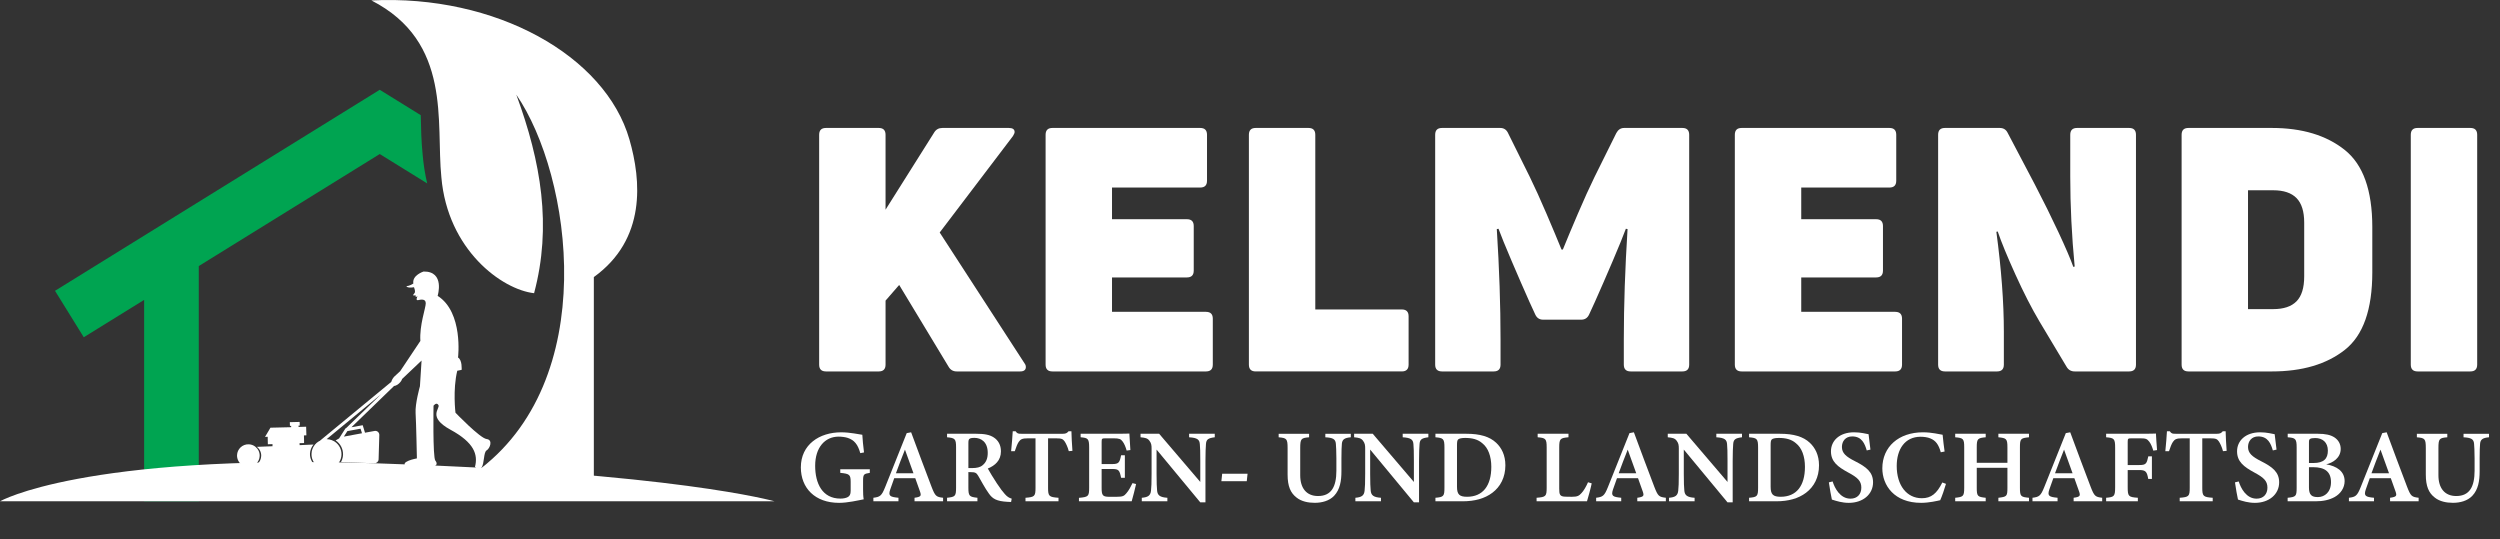
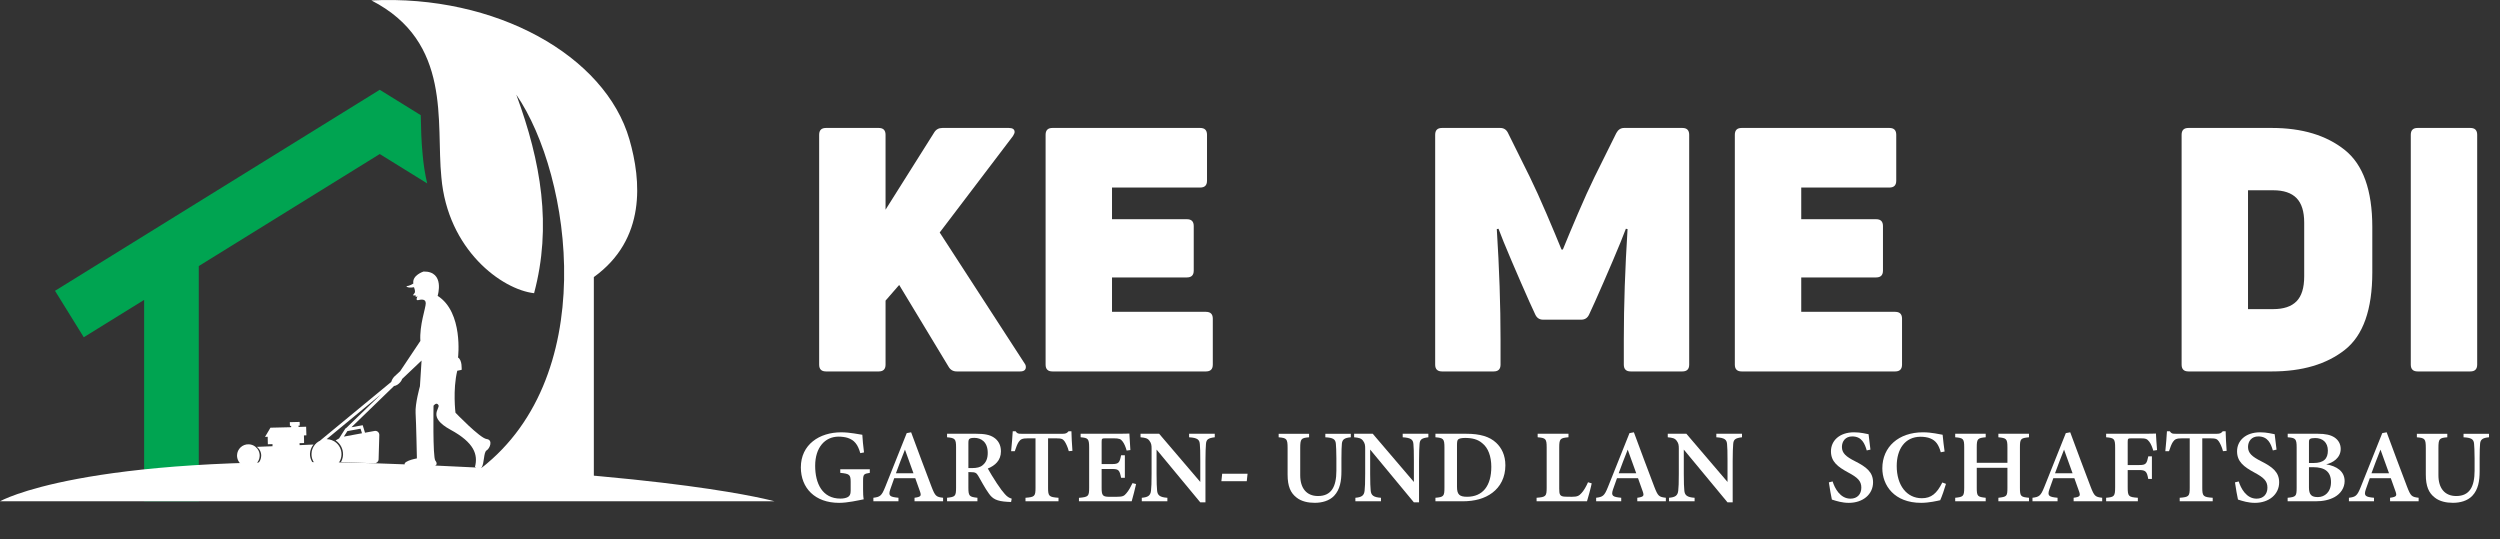
<svg xmlns="http://www.w3.org/2000/svg" id="Layer_2" data-name="Layer 2" viewBox="0 0 360.931 77.817">
  <rect x="0" y="0" width="360.931" height="77.817" fill="#333333" stroke="none" />
  <defs>
    <style>      .cls-1, .cls-2 {        fill: #fff;      }      .cls-2, .cls-3 {        fill-rule: evenodd;      }      .cls-3 {        fill: #00a451;      }    </style>
  </defs>
  <g id="Layer_1-2" data-name="Layer 1">
    <g>
      <g>
        <path class="cls-1" d="M70.257,63.385c-.955-.113-4.5-3.804-4.5-3.804,0,0-.405-3.319,.259-6.054l.631-.13s.113-1.408-.518-1.781c0,0,.793-6.524-2.946-8.903,0,0,1.101-3.556-2.029-3.513,0,0-1.684,.529-1.478,1.737,0,0-.563,.381-.994,.36,0,0,.022,.345,1.09,.173,0,0,.191,.502,.136,.721s-.427,.439-.183,.463c.244,.024,.296-.023,.296-.023l-.022,.205s.13,.054,.205-.022c.076-.076,.054,0,.054,0,0,0-.302,.604,.097,.518s1.112-.237,1.112,.453c0,.691-.923,3.151-.777,5.434l-2.914,4.365-.885,.82s-.305,.335-.404,.731l-10.33,8.522c-.044,.023-.092,.036-.134,.061-.202,.124-.389,.28-.544,.466-.301,.363-.492,.824-.503,1.326-.021,.632,.238,1.212,.663,1.621,.01,.016,.026,.026,.041,.041,.171,.161,.373,.29,.591,.383l.031,.016c.021,.01,.041,.016,.062,.026,.13,.052,.269,.088,.409,.114,.098,.015,.202,.026,.3,.031,.254,.005,.502-.031,.736-.114,.13-.036,.249-.093,.368-.155,.01-.005,.021-.01,.031-.021,.311-.176,.57-.425,.761-.725,.197-.316,.321-.689,.332-1.088,.021-.772-.363-1.466-.964-1.87-.031-.021-.067-.041-.104-.062-.104-.062-.207-.114-.326-.155-.212-.088-.461-.135-.705-.145h-.048l7.862-6.486-5.064,4.904-.071,.013-.891,1.399-.041,.062-.497,.285c.694,.456,1.093,1.228,1.072,2.062-.005,.073-.01,.15-.021,.223-.005,.052-.016,.109-.026,.161-.047,.244-.13,.477-.254,.694,0,.005,0,.01-.005,.01l4.843,.145c.321,.01,.585-.243,.596-.559l.104-3.517c.01-.368-.321-.653-.684-.585l-1.383,.254-.088-.29-.244-.793-1.626,.295,6.152-5.957c.286-.029,.651-.226,.95-.616,.13-.169,.189-.295,.21-.393l2.813-2.664-.237,3.712s-.712,2.525-.626,3.864c.086,1.338,.188,6.55,.188,6.55,0,0-2.75,.495-1.414,1.218h3.675s.989-.157,.4-.904c-.383-.484-.259-7.921-.259-7.921,0,0,.432-.583,.712-.086,.281,.496-1.662,1.705,1.748,3.561,3.41,1.856,3.982,3.578,3.524,5.35,0,0,.502,.698,.939,.116s.275-2.218,.745-2.493c.469-.275,.955-1.522,0-1.635Zm-23.068,.465c.523,.015,.984,.264,1.29,.642,.249,.311,.394,.704,.383,1.134-.005,.161-.031,.316-.078,.461-.166,.534-.58,.953-1.098,1.124-.047,.015-.088,.031-.13,.041-.15,.036-.306,.052-.466,.047-.093,0-.181-.01-.269-.031-.01,0-.021,0-.031-.005-.161-.031-.311-.088-.451-.161-.041-.021-.078-.041-.114-.067-.005,0-.005-.005-.01-.005-.492-.316-.818-.875-.798-1.507,.01-.409,.166-.782,.42-1.072,.141-.163,.323-.284,.515-.386l.004,.005,.082-.067c.23-.104,.485-.16,.751-.152Zm4.864-1.958l.13,.409,.078,.249-2.497,.461-.119,.021,.508-.793,1.901-.347Z" />
        <path class="cls-1" d="M36.875,64.502c-.264-.218-.601-.347-.969-.357-.901-.031-1.658,.679-1.684,1.58-.016,.601,.295,1.14,.767,1.435,.088,.057,.181,.104,.274,.14,.109,.042,.228,.073,.347,.093,.067,.01,.13,.016,.197,.016,.181,.005,.352-.016,.513-.067,.171-.047,.326-.124,.466-.223,.031-.021,.057-.041,.083-.062,.047-.036,.088-.078,.13-.119,.295-.285,.477-.679,.492-1.114,.016-.534-.228-1.015-.616-1.321Zm.057,1.782c-.155,.331-.456,.575-.818,.658-.036,.005-.067,.01-.104,.016-.057,.01-.119,.01-.176,.01h-.01c-.052,0-.098-.005-.145-.015-.585-.083-1.031-.606-1.015-1.212,.021-.658,.57-1.176,1.228-1.155,.373,.01,.699,.192,.912,.461,.161,.212,.254,.476,.243,.761-.005,.171-.041,.332-.114,.477Z" />
        <path class="cls-1" d="M35.895,64.446c-.733-.022-1.345,.555-1.366,1.288-.022,.733,.555,1.345,1.288,1.366,.733,.022,1.345-.555,1.366-1.288,.022-.733-.555-1.345-1.288-1.367Z" />
        <path class="cls-1" d="M47.046,67.621c1.131,.034,2.074-.856,2.108-1.987,.034-1.131-.856-2.074-1.987-2.108-1.131-.034-2.074,.856-2.108,1.987-.033,1.131,.856,2.074,1.987,2.108Z" />
        <path class="cls-1" d="M45.459,67.173h-.408l-.212,.018h-.319l-.426,.018,.106,.195h-3.013l-.479-.318-.018-.019h-.301l-.302-.018-.745-.018-2.127-.071v-.018c.301-.283,.478-.674,.497-1.117,.018-.532-.231-1.011-.62-1.312l2.25-.089v-.302l-.673,.019-.018-.869v-.213l-.391,.018,.62-1.046,.142-.247,.035-.036,2.96-.071,.019-.018v-.177h-.178l-.018-.532,1.419-.035,.018,.532h-.177v.195l1.098-.036,.036,1.242-.354,.018,.018,.798v.302l-.656,.018,.019,.283,2.003-.089c-.302,.354-.497,.834-.514,1.329-.018,.656,.266,1.242,.709,1.667Z" />
        <path class="cls-1" d="M40.082,63.075c.002-.075-.056-.136-.131-.138-.073-.002-.134,.056-.136,.131-.002,.073,.056,.134,.128,.136,.075,.002,.136-.056,.138-.128Z" />
        <path class="cls-1" d="M41.437,62.959c.002-.075-.056-.136-.128-.138s-.134,.056-.136,.131c-.002,.073,.056,.134,.128,.136s.134-.056,.136-.128Z" />
        <path class="cls-1" d="M42.819,62.865c.002-.073-.056-.134-.128-.136s-.134,.056-.136,.128c-.002,.075,.056,.136,.128,.138s.134-.056,.136-.131Z" />
      </g>
      <path class="cls-3" d="M7.943,41.985l4.151,6.705,8.717-5.396v29.077h7.886V38.412l26.127-16.174,6.848,4.239c-.316-1.358-.531-2.747-.653-4.148-.191-1.892-.234-3.797-.276-5.702l-5.919-3.664L7.943,41.985Z" />
      <path class="cls-2" d="M85.688,69.922c.015-.12,.032-.241,.046-.362v-29.558c7.587-5.465,6.842-13.951,5.138-19.866C87.38,8.009,71.551-.822,53.618,.061c11.71,6,9.3,17.643,10.103,25.53,.903,10.479,8.726,16.208,13.386,16.739,2.576-9.664,1.028-18.907-2.567-28.66,8.007,11.633,12.367,41.419-5.921,54.559,2.403,.319,14.704,1.273,17.069,1.694" />
      <g>
        <path class="cls-1" d="M119.246,53.625c-.656,0-.983-.327-.983-.983V19.456c0-.655,.327-.983,.983-.983h7.62c.655,0,.983,.328,.983,.983v10.816l7.03-11.16c.262-.426,.655-.639,1.18-.639h9.587c.557,0,.836,.196,.836,.59,0,.131-.083,.328-.246,.59l-10.57,13.914,12.242,18.879c.131,.164,.197,.344,.197,.541,0,.426-.279,.639-.835,.639h-9.145c-.525,0-.918-.229-1.18-.688l-7.128-11.799-1.967,2.262v9.243c0,.656-.328,.983-.983,.983h-7.62Z" />
        <path class="cls-1" d="M174.112,45.022c.655,0,.983,.328,.983,.983v6.637c0,.656-.328,.983-.983,.983h-22.173c-.656,0-.983-.327-.983-.983V19.456c0-.655,.327-.983,.983-.983h21.337c.655,0,.983,.328,.983,.983v6.637c0,.656-.328,.983-.983,.983h-12.733v4.572h10.816c.655,0,.983,.328,.983,.983v6.44c0,.656-.328,.983-.983,.983h-10.816v4.966h13.569Z" />
-         <path class="cls-1" d="M181.289,53.625c-.656,0-.983-.327-.983-.983V19.456c0-.655,.327-.983,.983-.983h7.62c.655,0,.983,.328,.983,.983v25.221h12.488c.655,0,.983,.328,.983,.983v6.981c0,.656-.328,.983-.983,.983h-21.091Z" />
        <path class="cls-1" d="M208.182,53.625c-.656,0-.983-.327-.983-.983V19.456c0-.655,.327-.983,.983-.983h8.407c.524,0,.901,.246,1.131,.737l3.146,6.342c.721,1.475,1.524,3.245,2.409,5.31,.885,2.065,1.605,3.786,2.163,5.162h.197c.557-1.376,1.278-3.097,2.163-5.162s1.688-3.835,2.409-5.31l3.146-6.342c.262-.492,.639-.737,1.13-.737h8.407c.655,0,.983,.328,.983,.983V52.642c0,.656-.328,.983-.983,.983h-7.473c-.656,0-.983-.327-.983-.983v-3.589c0-4.981,.18-10.308,.541-15.978l-.246-.049c-.361,.983-.992,2.532-1.893,4.646-.902,2.114-1.762,4.089-2.581,5.924l-.835,1.819c-.23,.492-.607,.738-1.131,.738h-5.506c-.525,0-.902-.246-1.131-.738l-.836-1.819c-.819-1.835-1.68-3.81-2.581-5.924-.902-2.114-1.532-3.663-1.893-4.646l-.246,.049c.36,5.67,.541,10.997,.541,15.978v3.589c0,.656-.328,.983-.983,.983h-7.473Z" />
        <path class="cls-1" d="M273.618,45.022c.655,0,.983,.328,.983,.983v6.637c0,.656-.328,.983-.983,.983h-22.173c-.656,0-.983-.327-.983-.983V19.456c0-.655,.327-.983,.983-.983h21.337c.655,0,.983,.328,.983,.983v6.637c0,.656-.328,.983-.983,.983h-12.733v4.572h10.816c.655,0,.983,.328,.983,.983v6.44c0,.656-.328,.983-.983,.983h-10.816v4.966h13.569Z" />
-         <path class="cls-1" d="M280.795,53.625c-.656,0-.983-.327-.983-.983V19.456c0-.655,.327-.983,.983-.983h7.915c.524,0,.901,.229,1.131,.688l3.933,7.473c1.245,2.393,2.385,4.695,3.417,6.907s1.745,3.876,2.139,4.99l.197-.049c-.427-4.457-.639-8.783-.639-12.979v-6.047c0-.655,.327-.983,.983-.983h7.522c.655,0,.983,.328,.983,.983V52.642c0,.656-.328,.983-.983,.983h-7.866c-.525,0-.918-.229-1.18-.688l-3.884-6.489c-1.148-1.934-2.311-4.204-3.491-6.81-1.18-2.605-2.033-4.678-2.557-6.219l-.196,.049c.72,5.376,1.082,10.194,1.082,14.454v4.72c0,.656-.328,.983-.983,.983h-7.522Z" />
        <path class="cls-1" d="M315.947,53.625c-.656,0-.983-.327-.983-.983V19.456c0-.655,.327-.983,.983-.983h12.045c4.359,0,7.866,1.057,10.521,3.171,2.655,2.114,3.982,5.826,3.982,11.136v6.539c0,5.376-1.32,9.104-3.958,11.185-2.639,2.082-6.154,3.122-10.546,3.122h-12.045Zm12.242-8.997c1.507,0,2.63-.376,3.368-1.131,.737-.753,1.106-1.949,1.106-3.589v-7.768c0-1.605-.369-2.786-1.106-3.54-.737-.753-1.86-1.131-3.368-1.131h-3.638v17.158h3.638Z" />
        <path class="cls-1" d="M357.637,52.642c0,.656-.328,.983-.983,.983h-7.62c-.656,0-.983-.327-.983-.983V19.456c0-.655,.327-.983,.983-.983h7.62c.655,0,.983,.328,.983,.983V52.642Z" />
      </g>
      <g>
        <path class="cls-1" d="M125.574,68.268c-.881,.14-.97,.21-.97,1.183v1.192c0,.535,.015,1.039,.09,1.444-.823,.161-2.32,.511-3.551,.511-3.483,0-5.523-2.134-5.523-5.12,0-3.301,2.687-5.064,5.814-5.064,1.325,0,2.577,.3,3.061,.355,.03,.623,.134,1.684,.245,2.551l-.538,.1c-.36-1.275-.873-1.883-1.808-2.198-.345-.12-.921-.185-1.317-.185-1.983,0-3.39,1.575-3.39,4.212,0,2.551,1.035,4.735,3.652,4.735,.374,0,.79-.066,1.07-.226,.256-.151,.403-.374,.403-.892v-1.289c0-1.065-.179-1.176-1.501-1.31v-.513h4.264v.513Z" />
        <path class="cls-1" d="M132.033,72.372v-.508c.956-.13,.998-.29,.788-.908-.166-.497-.427-1.198-.683-1.919h-3.035c-.191,.538-.407,1.114-.578,1.631-.32,.956-.013,1.076,1.188,1.196v.508h-3.621v-.508c.945-.12,1.185-.245,1.7-1.536l3.114-7.797,.636-.119c.955,2.594,1.98,5.322,2.944,7.858,.529,1.364,.664,1.474,1.67,1.594v.508h-4.125Zm-1.383-7.458c-.451,1.153-.902,2.285-1.303,3.411h2.532l-1.229-3.411Z" />
        <path class="cls-1" d="M145.974,72.473c-.127,0-.302-.005-.487-.021-1.622-.084-2.187-.448-2.71-1.183-.584-.804-1.056-1.729-1.556-2.582-.251-.431-.456-.521-1.036-.521l-.378-.01v2.248c0,1.236,.155,1.33,1.306,1.46v.508h-4.385v-.508c1.176-.125,1.301-.224,1.301-1.46v-5.829c0-1.216-.155-1.339-1.301-1.445v-.508h4.166c1.251,0,2.005,.145,2.604,.549,.605,.4,1.01,1.065,1.01,1.99,0,1.319-.864,2.061-1.896,2.482,.241,.455,.847,1.44,1.297,2.125,.535,.814,.85,1.209,1.156,1.555,.366,.406,.594,.542,.997,.67l-.089,.479Zm-5.652-4.895c.692,0,1.187-.11,1.533-.406,.526-.425,.747-1.005,.747-1.786,0-1.595-.967-2.17-1.917-2.17-.416,0-.632,.06-.727,.15-.115,.095-.15,.265-.15,.596v3.616h.515Z" />
        <path class="cls-1" d="M154.302,65.134c-.155-.616-.432-1.16-.587-1.391-.259-.347-.39-.461-1.254-.461h-1.149v7.139c0,1.229,.139,1.345,1.506,1.444v.508h-4.765v-.508c1.317-.1,1.447-.21,1.447-1.444v-7.139h-1.072c-.835,0-1.075,.12-1.35,.511-.199,.291-.378,.768-.573,1.352h-.528c.1-1.032,.199-2.123,.234-2.885h.414c.225,.351,.399,.365,.839,.365h5.979c.41,0,.589-.08,.833-.365h.409c.01,.656,.07,1.893,.145,2.831l-.528,.045Z" />
        <path class="cls-1" d="M164.019,69.88c-.081,.4-.495,2.062-.635,2.492h-7.612v-.498c1.375-.125,1.471-.22,1.471-1.47v-5.798c0-1.296-.175-1.38-1.231-1.476v-.508h4.775c1.517,0,2.063-.015,2.263-.03,.015,.307,.084,1.5,.145,2.383l-.538,.075c-.135-.51-.354-1.02-.577-1.306-.26-.369-.507-.464-1.319-.464h-1.132c-.533,0-.583,.036-.583,.519v3.198h1.538c.94,0,1.063-.225,1.273-1.274h.543v3.255h-.543c-.224-1.099-.344-1.269-1.288-1.269h-1.523v2.722c0,1.04,.135,1.276,1.002,1.291h1.181c.866,0,1.065-.115,1.395-.515,.343-.393,.648-.969,.878-1.458l.519,.13Z" />
        <path class="cls-1" d="M175.379,63.131c-.931,.115-1.226,.294-1.271,.974-.035,.548-.074,1.1-.074,2.437v5.985h-.746l-6.312-7.62v3.516c0,1.321,.035,1.938,.075,2.372,.05,.697,.386,1,1.485,1.07v.508h-3.694v-.508c.881-.075,1.251-.3,1.331-1.016,.055-.519,.084-1.106,.084-2.432v-3.649c0-.469-.03-.768-.31-1.136-.275-.375-.62-.436-1.286-.501v-.508h2.688l5.94,6.959v-3.041c0-1.336-.02-1.884-.065-2.402-.045-.655-.322-.934-1.551-1.008v-.508h3.705v.508Z" />
        <path class="cls-1" d="M179.999,69.471h-3.665l.115-1.081h3.665l-.115,1.081Z" />
        <path class="cls-1" d="M195.02,63.131c-.955,.079-1.241,.349-1.291,.941-.034,.414-.064,.965-.064,2.131v1.844c0,1.374-.199,2.631-1.06,3.537-.695,.725-1.745,1.009-2.799,1.009-.948,0-1.917-.2-2.606-.749-.88-.67-1.306-1.627-1.306-3.333v-3.805c0-1.37-.129-1.469-1.291-1.574v-.508h4.393v.508c-1.151,.094-1.281,.205-1.281,1.574v3.906c0,1.858,.898,3,2.572,3,1.906,0,2.649-1.32,2.649-3.654v-1.754c0-1.156-.045-1.706-.075-2.141-.055-.685-.448-.871-1.52-.931v-.508h3.678v.508Z" />
        <path class="cls-1" d="M206.216,63.131c-.931,.115-1.226,.294-1.271,.974-.035,.548-.075,1.1-.075,2.437v5.985h-.745l-6.312-7.62v3.516c0,1.321,.035,1.938,.075,2.372,.05,.697,.386,1,1.485,1.07v.508h-3.694v-.508c.881-.075,1.251-.3,1.331-1.016,.055-.519,.084-1.106,.084-2.432v-3.649c0-.469-.03-.768-.31-1.136-.275-.375-.62-.436-1.286-.501v-.508h2.688l5.94,6.959v-3.041c0-1.336-.02-1.884-.065-2.402-.045-.655-.322-.934-1.551-1.008v-.508h3.705v.508Z" />
        <path class="cls-1" d="M211.69,62.623c1.988,0,3.372,.41,4.321,1.305,.755,.71,1.324,1.76,1.324,3.249,0,1.735-.72,3.092-1.875,3.962-1.121,.845-2.556,1.234-4.313,1.234h-3.91v-.508c1.193-.101,1.301-.225,1.301-1.465v-5.799c0-1.271-.17-1.37-1.301-1.47v-.508h4.453Zm-1.339,7.667c0,1.086,.344,1.43,1.449,1.43,2.261,0,3.504-1.562,3.504-4.324,0-1.499-.448-2.743-1.311-3.415-.651-.562-1.462-.756-2.467-.756-.597,0-.889,.109-1,.21-.135,.119-.176,.343-.176,.83v6.024Z" />
        <path class="cls-1" d="M229.798,69.785c-.109,.582-.54,2.162-.68,2.587h-7.277v-.508c1.336-.105,1.456-.2,1.456-1.465v-5.799c0-1.265-.15-1.37-1.301-1.47v-.508h4.449v.508c-1.181,.11-1.336,.199-1.336,1.47v5.919c0,.856,.062,1.174,.897,1.189,.025,.01,.851,.015,.922,.015,.823,0,1.048-.148,1.403-.543,.316-.332,.68-.96,.934-1.555l.533,.159Z" />
        <path class="cls-1" d="M236.38,72.372v-.508c.956-.13,.998-.29,.788-.908-.166-.497-.427-1.198-.683-1.919h-3.035c-.191,.538-.407,1.114-.578,1.631-.32,.956-.013,1.076,1.188,1.196v.508h-3.621v-.508c.945-.12,1.185-.245,1.7-1.536l3.114-7.797,.636-.119c.955,2.594,1.98,5.322,2.944,7.858,.529,1.364,.664,1.474,1.67,1.594v.508h-4.125Zm-1.383-7.458c-.451,1.153-.902,2.285-1.303,3.411h2.532l-1.229-3.411Z" />
        <path class="cls-1" d="M251.497,63.131c-.931,.115-1.226,.294-1.271,.974-.035,.548-.074,1.1-.074,2.437v5.985h-.746l-6.312-7.62v3.516c0,1.321,.035,1.938,.075,2.372,.05,.697,.386,1,1.485,1.07v.508h-3.694v-.508c.881-.075,1.251-.3,1.331-1.016,.055-.519,.084-1.106,.084-2.432v-3.649c0-.469-.03-.768-.31-1.136-.275-.375-.62-.436-1.286-.501v-.508h2.688l5.94,6.959v-3.041c0-1.336-.02-1.884-.065-2.402-.045-.655-.322-.934-1.551-1.008v-.508h3.705v.508Z" />
-         <path class="cls-1" d="M256.971,62.623c1.988,0,3.372,.41,4.321,1.305,.755,.71,1.324,1.76,1.324,3.249,0,1.735-.72,3.092-1.875,3.962-1.121,.845-2.556,1.234-4.313,1.234h-3.91v-.508c1.193-.101,1.301-.225,1.301-1.465v-5.799c0-1.271-.17-1.37-1.301-1.47v-.508h4.453Zm-1.339,7.667c0,1.086,.344,1.43,1.449,1.43,2.261,0,3.504-1.562,3.504-4.324,0-1.499-.448-2.743-1.311-3.415-.651-.562-1.462-.756-2.467-.756-.597,0-.889,.109-1,.21-.135,.119-.176,.343-.176,.83v6.024Z" />
        <path class="cls-1" d="M269.505,65.03c-.284-.971-.704-2.023-2.095-2.023-.975,0-1.487,.699-1.487,1.518,0,.898,.592,1.404,1.886,2.059,1.673,.842,2.609,1.59,2.609,3.054,0,1.702-1.433,2.96-3.504,2.96-.939,0-1.768-.255-2.441-.476-.1-.371-.329-1.742-.434-2.484l.543-.13c.3,.966,1.077,2.485,2.579,2.485,.973,0,1.564-.633,1.564-1.598,0-.97-.566-1.464-1.847-2.154-1.565-.845-2.538-1.585-2.538-3.087,0-1.491,1.188-2.741,3.343-2.741,.967,0,1.763,.225,2.087,.275,.06,.55,.149,1.267,.269,2.222l-.533,.12Z" />
        <path class="cls-1" d="M280.946,69.855c-.21,.74-.6,1.858-.834,2.363-.406,.09-1.615,.379-2.755,.379-3.877,0-5.6-2.521-5.6-4.99,0-3.089,2.354-5.194,5.87-5.194,1.3,0,2.418,.299,2.835,.354,.07,.695,.175,1.731,.285,2.422l-.552,.105c-.31-1.112-.729-1.688-1.513-2.003-.371-.161-.937-.236-1.4-.236-2.28,0-3.448,1.82-3.448,4.217,0,2.797,1.441,4.657,3.628,4.657,1.354,0,2.163-.676,2.957-2.273l.528,.199Z" />
        <path class="cls-1" d="M292.93,63.131c-1.196,.12-1.307,.205-1.307,1.455v5.839c0,1.25,.125,1.325,1.307,1.44v.508h-4.419v-.508c1.206-.15,1.306-.189,1.306-1.44v-2.883h-4.428v2.883c0,1.245,.13,1.31,1.292,1.44v.508h-4.404v-.508c1.146-.125,1.301-.189,1.301-1.44v-5.839c0-1.25-.135-1.354-1.301-1.455v-.508h4.404v.508c-1.161,.105-1.292,.21-1.292,1.455v2.229h4.428v-2.229c0-1.245-.155-1.34-1.306-1.455v-.508h4.419v.508Z" />
        <path class="cls-1" d="M299.375,72.372v-.508c.956-.13,.998-.29,.788-.908-.166-.497-.427-1.198-.683-1.919h-3.035c-.191,.538-.407,1.114-.578,1.631-.32,.956-.013,1.076,1.188,1.196v.508h-3.621v-.508c.945-.12,1.185-.245,1.7-1.536l3.114-7.797,.636-.119c.955,2.594,1.98,5.322,2.944,7.858,.529,1.364,.664,1.474,1.67,1.594v.508h-4.124Zm-1.383-7.458c-.451,1.153-.902,2.285-1.303,3.411h2.532l-1.229-3.411Z" />
        <path class="cls-1" d="M310.878,65.06c-.155-.518-.353-1.004-.592-1.305-.305-.393-.51-.474-1.272-.474h-1.293c-.484,0-.539,.036-.539,.519v3.338h1.694c.953,0,1.058-.209,1.282-1.259h.519v3.262h-.533c-.176-1.031-.359-1.28-1.268-1.28h-1.694v2.46c0,1.354,.111,1.443,1.466,1.543v.508h-4.58v-.508c1.167-.1,1.301-.195,1.301-1.543v-5.667c0-1.325-.14-1.424-1.301-1.524v-.508h4.97c1.311,0,1.977-.015,2.222-.03,.015,.355,.084,1.561,.16,2.388l-.543,.08Z" />
        <path class="cls-1" d="M320.938,65.134c-.155-.616-.432-1.16-.587-1.391-.259-.347-.39-.461-1.254-.461h-1.149v7.139c0,1.229,.14,1.345,1.506,1.444v.508h-4.765v-.508c1.317-.1,1.447-.21,1.447-1.444v-7.139h-1.072c-.835,0-1.075,.12-1.35,.511-.199,.291-.378,.768-.573,1.352h-.528c.1-1.032,.199-2.123,.234-2.885h.414c.225,.351,.399,.365,.839,.365h5.979c.41,0,.589-.08,.833-.365h.409c.01,.656,.07,1.893,.145,2.831l-.528,.045Z" />
        <path class="cls-1" d="M328.135,65.03c-.284-.971-.704-2.023-2.095-2.023-.975,0-1.487,.699-1.487,1.518,0,.898,.592,1.404,1.886,2.059,1.673,.842,2.609,1.59,2.609,3.054,0,1.702-1.433,2.96-3.504,2.96-.939,0-1.768-.255-2.441-.476-.1-.371-.329-1.742-.434-2.484l.543-.13c.3,.966,1.077,2.485,2.579,2.485,.973,0,1.564-.633,1.564-1.598,0-.97-.566-1.464-1.847-2.154-1.565-.845-2.538-1.585-2.538-3.087,0-1.491,1.188-2.741,3.343-2.741,.967,0,1.763,.225,2.087,.275,.06,.55,.149,1.267,.269,2.222l-.533,.12Z" />
        <path class="cls-1" d="M335.84,67.034c1.528,.27,2.659,.999,2.659,2.434,0,.961-.58,1.811-1.445,2.291-.77,.425-1.672,.614-2.761,.614h-4.021v-.508c1.197-.12,1.301-.216,1.301-1.45v-5.82c0-1.254-.174-1.379-1.292-1.464v-.508h4.339c1.135,0,1.85,.166,2.408,.525,.544,.36,.904,.925,.904,1.67,0,1.303-1.165,2.016-2.092,2.216Zm-1.842-.189c1.503,0,2.081-.631,2.081-1.783,0-1.216-.782-1.821-1.822-1.821-.381,0-.622,.045-.752,.131-.149,.1-.155,.245-.155,.618v2.855h.648Zm-.648,3.541c0,1.08,.411,1.389,1.31,1.379,.946-.01,1.871-.698,1.871-2.156,0-1.481-.856-2.161-2.588-2.161h-.593v2.938Z" />
        <path class="cls-1" d="M345.061,72.372v-.508c.956-.13,.998-.29,.788-.908-.166-.497-.427-1.198-.683-1.919h-3.035c-.191,.538-.407,1.114-.578,1.631-.32,.956-.013,1.076,1.188,1.196v.508h-3.621v-.508c.945-.12,1.185-.245,1.7-1.536l3.114-7.797,.636-.119c.955,2.594,1.98,5.322,2.944,7.858,.529,1.364,.664,1.474,1.67,1.594v.508h-4.125Zm-1.383-7.458c-.451,1.153-.902,2.285-1.303,3.411h2.532l-1.229-3.411Z" />
        <path class="cls-1" d="M359.346,63.131c-.955,.079-1.241,.349-1.291,.941-.034,.414-.064,.965-.064,2.131v1.844c0,1.374-.199,2.631-1.06,3.537-.695,.725-1.745,1.009-2.799,1.009-.948,0-1.917-.2-2.606-.749-.88-.67-1.306-1.627-1.306-3.333v-3.805c0-1.37-.129-1.469-1.291-1.574v-.508h4.393v.508c-1.151,.094-1.281,.205-1.281,1.574v3.906c0,1.858,.898,3,2.572,3,1.906,0,2.649-1.32,2.649-3.654v-1.754c0-1.156-.045-1.706-.075-2.141-.055-.685-.448-.871-1.52-.931v-.508h3.678v.508Z" />
      </g>
      <path class="cls-1" d="M0,72.372H111.821s-14.47-4.129-57.758-5.492C11.896,65.552,0,72.372,0,72.372Z" />
    </g>
  </g>
</svg>